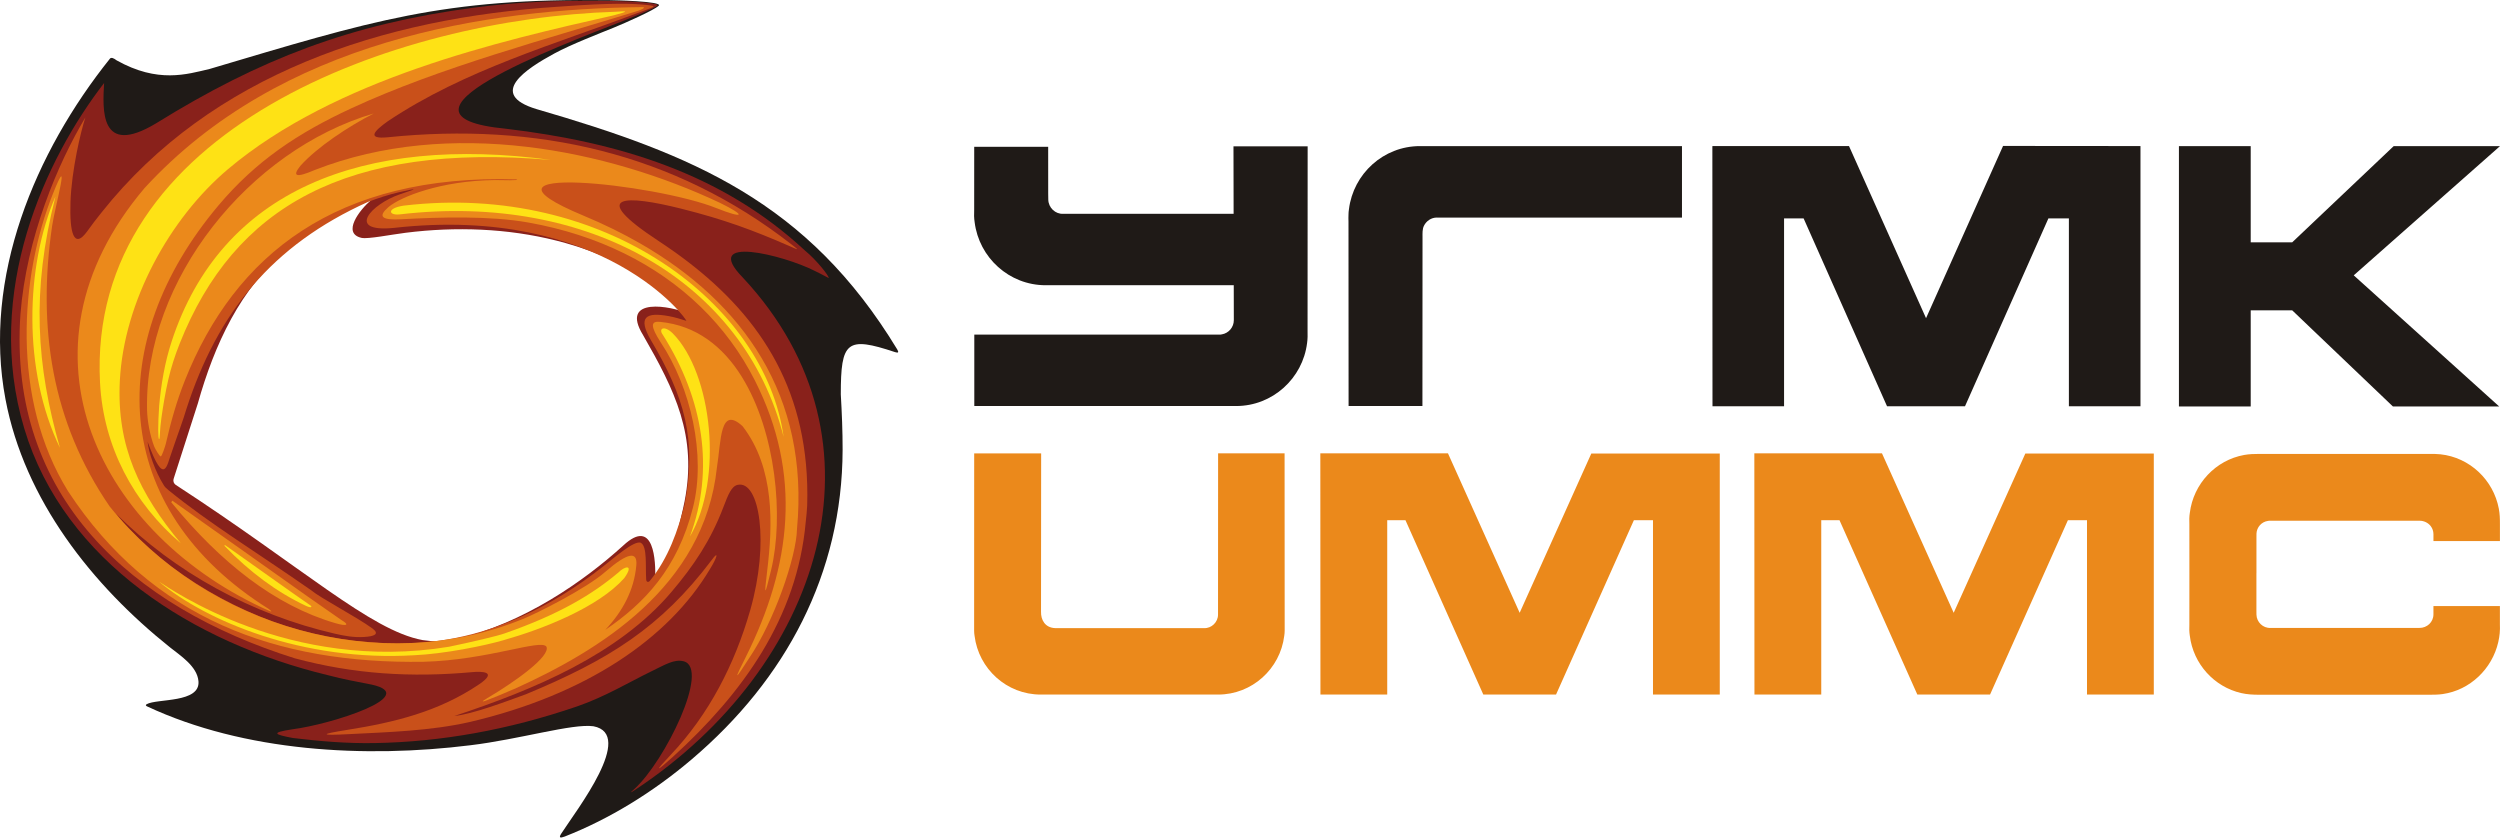
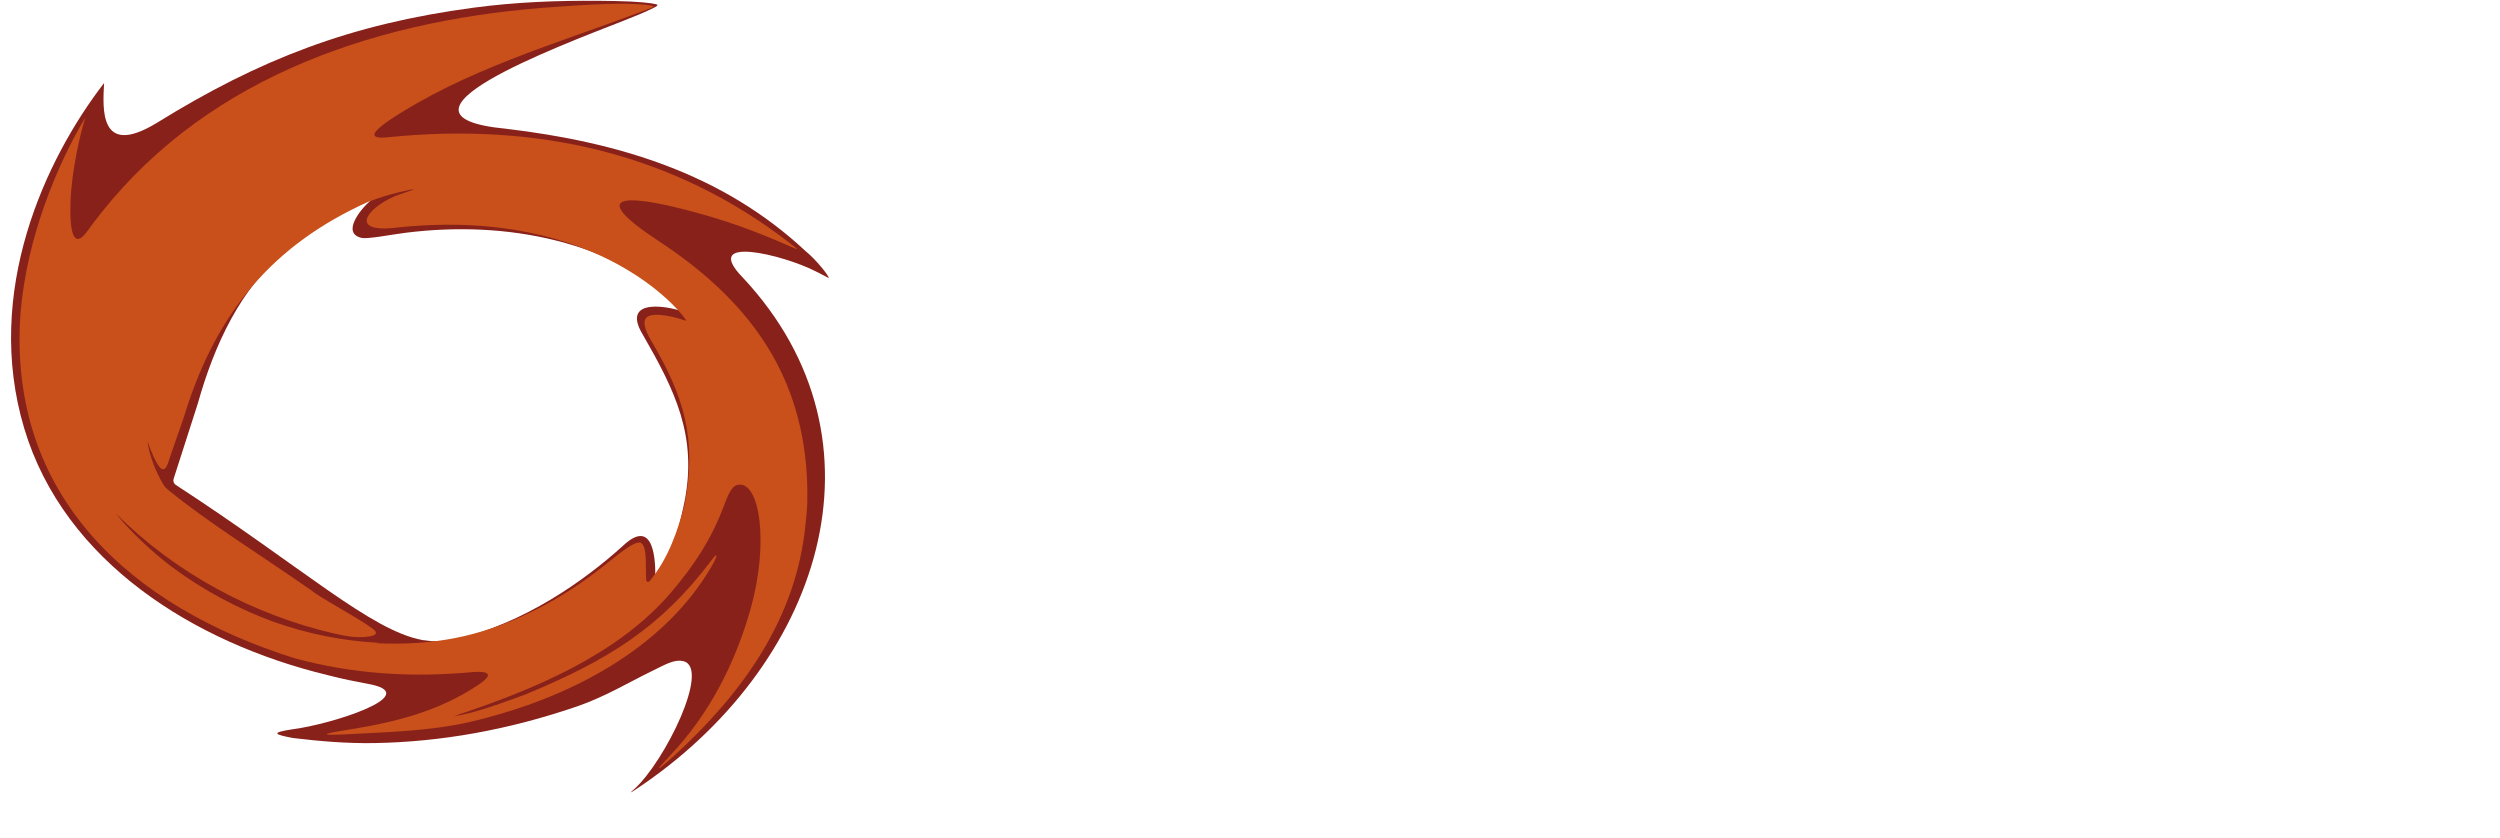
<svg xmlns="http://www.w3.org/2000/svg" width="200px" height="67px" viewBox="0 0 200 67" version="1.1">
  <title>UMMC</title>
  <g id="Page-1" stroke="none" stroke-width="1" fill="none" fill-rule="evenodd">
    <g id="Artboard" transform="translate(-775, -51)">
      <g id="UMMC" transform="translate(775, 51)">
        <g id="Group">
-           <path d="M44.925,66.652 C46.14,64.776 50.835,58.741 47.476,58.101 C45.796,57.867 41.551,59.15 37.618,59.622 C29.222,60.665 19.562,60.156 11.764,56.51 C11.647,56.454 11.641,56.397 11.735,56.335 C12.569,55.869 16.037,56.259 15.877,54.492 C15.771,53.302 14.429,52.45 13.602,51.79 C7.364,46.81 1.962,39.989 0.438,31.94 C-1.408,22.196 2.806,12.172 8.801,4.685 C8.904,4.571 9.099,4.651 9.331,4.829 C12.638,6.679 14.944,5.945 16.769,5.517 C29.756,1.662 35.382,-0.168 48.745,0.012 C49.026,0.016 53.089,0.097 52.693,0.462 C52.291,0.834 49.99,1.848 49.12,2.203 C47.898,2.701 45.686,3.553 44.349,4.279 C42.13,5.483 38.936,7.528 42.924,8.729 C55.426,12.37 64.608,16.139 71.772,27.943 C71.908,28.17 71.888,28.265 71.607,28.171 C67.728,26.877 67.264,27.314 67.264,31.554 C67.35,33.037 67.411,34.504 67.409,35.979 C67.383,45.889 62.876,54.339 55.339,60.745 C52.235,63.383 48.753,65.519 45.183,66.921 C44.798,67.064 44.672,67.034 44.924,66.652 L44.924,66.652 L44.925,66.652 Z M31.9,51.856 C24.662,52.138 18.824,45.361 13.907,38.803 C13.839,38.651 12.845,37.205 13.044,36.775 C14.885,31.008 16.647,29.393 18.405,25.082 C19.695,22.112 26.811,15.439 29.965,15.842 C29.965,15.934 29.965,16.044 29.983,16.154 C25.557,19.857 30.718,18.611 33.676,18.134 C39.985,17.64 45.506,18.025 51.294,21.306 C52.491,21.063 55.434,25.404 55.302,25.693 C54.818,26.188 51.81,24.883 51.649,25.91 C52.438,27.505 53.072,28.722 53.879,30.336 C56.04,36.106 55.874,40.278 52.845,45.55 C52.675,45.847 51.983,47.044 51.687,46.741 C50.968,46.006 51.51,44.29 51.224,43.759 C51.038,43.415 51.193,43.476 50.922,43.685 C48.727,45.367 46.33,46.925 43.928,48.287 C40.181,50.248 36.059,51.855 31.901,51.855 L31.901,51.855 L31.9,51.856 Z" id="_181712744" fill="#1F1A17" />
          <path d="M50.766,63.105 C53.196,60.888 56.834,53.481 54.698,52.904 C53.929,52.707 53.216,53.174 52.029,53.747 C50.404,54.533 48.42,55.735 46.175,56.51 C40.602,58.417 35.249,59.351 29.982,59.446 C27.715,59.487 25.547,59.294 23.436,59.041 C21.933,58.757 21.633,58.612 23.377,58.347 C26.546,57.942 33.712,55.634 29.72,54.765 C28.118,54.442 27.682,54.393 26.199,54.007 C15.517,51.423 5.141,44.938 1.945,34.294 C-1.346,23.337 3.65,12.697 8.327,6.643 C8.217,8.707 7.931,12.606 12.487,9.866 C20.77,4.732 28.058,1.922 37.889,0.614 C41.265,0.164 44.55,0.038 47.957,0.064 C48.858,0.071 49.736,0.09 50.488,0.125 C51.783,0.189 52.613,0.319 52.597,0.398 C52.595,0.452 52.541,0.503 52.394,0.577 C51.586,0.986 50.731,1.328 49.891,1.657 C44.541,3.754 29.799,9.282 40.483,10.3 C49.429,11.366 57.739,13.849 64.394,20.042 C65.314,20.786 66.361,22.12 66.294,22.243 C66.29,22.248 65.641,21.887 65.16,21.662 C62.717,20.421 56.029,18.721 59.421,22.201 C71.706,35.339 65.606,53.407 50.821,63.18 C50.374,63.478 50.356,63.46 50.766,63.106 L50.766,63.106 L50.766,63.105 Z M58.831,16.668 C58.831,16.668 58.834,16.664 58.836,16.663 C58.766,16.624 58.695,16.586 58.624,16.547 C58.693,16.587 58.763,16.628 58.832,16.668 L58.832,16.668 L58.831,16.668 Z M33.787,51.204 C34.643,51.322 35.434,51.4 36.502,51.142 C41.943,49.832 46.699,46.513 49.858,43.644 C52.37,41.302 52.453,44.996 52.419,46.253 C52.426,46.543 52.572,46.503 52.762,46.271 C53.561,45.277 54.472,41.598 54.762,40.13 C55.8,34.869 53.987,31.233 51.453,26.822 C49.519,23.682 53.754,24.484 55.058,25.09 C55.835,25.452 55.737,25.483 55.08,24.869 C49.023,19.216 40.465,17.612 32.452,18.622 C31.285,18.769 29.464,19.133 28.936,19.033 C27.311,18.677 28.775,16.774 29.705,15.991 C27.114,17.015 24.824,18.526 22.913,20.056 C19.267,22.978 17.138,27.607 15.829,32.269 L13.901,38.271 C13.833,38.445 13.872,38.657 14.065,38.794 C24.216,45.394 29.636,50.427 33.788,51.203 L33.788,51.203 L33.787,51.204 Z" id="_181712672" fill="#89211B" />
          <path d="M51.45,0.881 C44.352,3.555 37.199,5.567 31.014,9.706 C29.957,10.46 29.286,11.149 31.01,10.983 C42.869,9.765 53.902,12.211 63.305,19.542 C63.961,20.053 63.914,20.016 63.172,19.692 C60.253,18.419 57.941,17.558 54.488,16.692 C50.12,15.596 46.914,15.483 52.683,19.277 C59.118,23.508 63.722,28.921 64.478,37.143 C64.575,38.196 64.609,39.295 64.575,40.444 C64.55,40.88 64.511,41.315 64.459,41.748 C63.773,49.473 59.363,55.513 53.842,60.537 C52.446,61.807 52.332,61.784 53.658,60.385 C56.711,57.161 58.782,53.14 60.022,48.8 C61.566,43.399 60.767,38.41 59.015,38.787 C58.524,38.893 58.256,39.559 57.875,40.562 C56.863,43.221 55.524,45.229 53.698,47.378 C49.466,52.356 42.747,55.164 36.352,57.278 C37.78,57.143 40.525,56.105 42.077,55.539 C48.696,52.792 52.869,50.199 56.937,44.799 C57.533,43.984 57.381,44.595 56.791,45.534 C53.471,51.118 46.849,55.586 37.589,57.758 C34.439,58.475 31.05,58.57 27.822,58.736 C25.642,58.848 25.521,58.748 27.781,58.39 C31.541,57.795 35.093,56.934 38.328,54.746 C39.869,53.704 38.515,53.703 37.773,53.771 C32.9,54.213 28.316,53.937 23.581,52.664 C10.515,48.555 0.634,39.751 1.634,25.144 C2.113,19.018 4.614,13.095 6.83,9.396 C6.471,10.482 5.726,13.6 5.639,16.16 C5.556,18.621 5.905,19.976 6.97,18.515 C7.379,17.937 7.69,17.543 8.123,16.998 C16.933,5.9 30.644,1.433 44.671,0.537 C49.163,0.203 50.712,0.294 51.716,0.395 C52.789,0.504 52.107,0.595 51.45,0.88 L51.45,0.881 Z M53.479,25.285 C53.974,25.374 54.54,25.546 54.9,25.666 C55.091,25.704 48.389,16.323 31.478,18.235 C27.659,18.598 29.667,16.346 31.986,15.547 C33.246,15.126 33.688,14.966 31.887,15.386 C31.058,15.579 30.258,15.85 29.464,16.142 C21.732,19.621 17.396,25.033 14.908,32.731 C14.691,33.508 14.161,34.903 13.717,36.235 C13.357,37.147 13.171,39.06 11.808,35.34 C11.889,36.199 12.401,37.695 13.104,38.819 C13.167,38.935 13.29,39.058 13.499,39.229 C16.783,41.897 20.357,44.06 24.889,47.218 C25.708,47.892 28.437,49.291 29.826,50.299 C30.383,50.736 29.925,50.913 29.114,50.959 C28.276,51.007 27.567,50.874 26.752,50.686 C20.235,49.18 13.998,45.829 9.264,41.069 C9.441,41.294 9.624,41.515 9.813,41.734 C11.007,43.058 12.319,44.262 13.725,45.334 C16.253,47.227 19.14,48.749 21.915,49.754 C24.627,50.715 27.468,51.284 30.322,51.428 C30.248,51.442 30.161,51.453 30.059,51.458 C34.806,51.674 38.324,50.867 41.838,49.27 C44.05,48.264 46.11,46.998 48.248,45.317 C48.903,44.82 50.771,43.147 51.278,43.432 C51.795,43.723 51.626,45.358 51.695,46.365 C51.703,46.565 51.868,46.616 51.995,46.46 C53.492,44.629 54.237,42.408 54.76,40.391 C55.802,35.128 54.69,31.65 52.105,27.269 C50.938,25.291 51.75,24.975 53.48,25.286 L53.48,25.286 L53.479,25.285 Z" id="_181711352" fill="#C9501A" />
-           <path d="M8.785,40.529 C16.57,50.214 30.453,54.16 41.811,49.528 C42.842,49.121 46.908,47.095 48.454,45.721 C50.232,44.189 51,44.086 50.907,45.207 C50.737,47.229 49.788,48.94 48.42,50.392 C51.555,48.26 54.204,45.485 55.431,40.624 C56.51,36.42 55.254,30.987 52.855,27.385 C52.008,26.07 52.061,25.678 52.795,25.748 C55.716,26.028 57.861,27.749 59.348,30.149 C62.089,34.574 62.715,41.358 61.69,45.597 C61.192,47.654 61.105,47.867 61.373,45.679 C61.821,42.031 61.998,37.456 59.408,34.097 C57.575,32.414 57.7,35.245 57.352,37.419 C56.325,46.958 47.938,52.062 41.068,55.15 L41.087,55.136 C40.387,55.446 39.699,55.728 39.044,55.984 C38.694,56.131 38.339,56.224 38.986,55.849 C41.282,54.495 44.055,52.488 43.715,51.734 C43.276,51.09 39.054,52.806 33.894,52.942 C22.133,53.126 12.159,49.521 5.443,39.295 C0.84,31.861 1.623,22.03 4.237,15.493 C5.728,11.767 4.39,16.583 4.172,18.061 C2.979,26.174 4.135,33.777 8.784,40.53 L8.785,40.529 Z M13.698,40.179 L13.789,40.055 L24.635,47.736 L27.316,49.605 C27.957,49.977 27.811,50.139 26.825,49.852 C21.982,48.439 17.637,44.993 13.698,40.179 L13.698,40.179 Z M51.434,0.568 C51.585,0.589 51.579,0.662 51.103,0.847 C43.812,3.113 35.207,5.371 28.093,8.671 C23.84,10.644 20.474,12.865 17.44,16.478 C8.353,27.3 8.652,40.642 21.476,48.704 C21.586,48.78 21.862,48.998 21.58,48.888 C8.036,42.894 0.447,28.158 11.567,15.043 C22.484,3.153 38.944,0.715 51.434,0.568 L51.434,0.568 Z M29.91,9.074 C27.877,10.108 25.374,11.768 24.03,13.267 C23.372,14.09 23.634,14.267 25.195,13.594 C35.997,9.376 48.609,11.988 57.59,16.224 C59.728,17.271 59.536,17.531 57.337,16.659 C52.469,14.682 36.417,12.984 46.701,17.262 C48.287,17.922 49.804,18.662 51.233,19.485 C59.433,24.205 64.756,31.652 63.76,42.314 C63.711,44.589 61.9,49.757 59.949,52.622 C58.74,54.523 58.698,54.462 59.66,52.567 C63.328,45.23 64.175,37.93 60.404,30.465 C58.149,26.002 54.532,22.527 49.925,20.265 C47.611,19.128 45.047,18.298 42.281,17.804 C39.199,17.252 35.203,17.372 32.112,17.54 C30.511,17.628 30.196,17.322 31.098,16.549 C32.048,15.76 35.225,14.45 39.619,14.404 C40.121,14.417 41.695,14.451 41.323,14.35 C26.931,13.909 18.791,20.38 14.79,30.439 C14.123,32.116 13.664,33.764 13.262,35.511 C13.218,35.701 12.945,36.517 12.865,36.508 C12.773,36.543 12.402,35.893 12.334,35.715 C12.01,34.861 11.786,33.713 11.765,32.808 C11.531,22.361 19.987,11.983 29.907,9.075 L29.907,9.075 L29.91,9.074 Z" id="_181711328" fill="#EB891B" />
-           <path d="M32.055,17.142 C31.075,17.284 30.884,16.66 32.301,16.45 C48.381,14.547 61.206,24.309 62.689,34.942 C59.529,22.498 47.071,15.408 32.055,17.142 L32.055,17.142 Z M4.438,15.718 C2.491,23.338 2.915,29.237 4.797,35.83 C1.801,29.636 2.029,21.305 4.438,15.718 Z M8.002,30.63 C6.931,10.262 31.791,1.482 49.231,0.941 C50.247,0.866 50.337,0.898 49.125,1.219 C39.935,3.294 26.805,6.312 18.245,13.528 C13.561,17.476 9.912,24.129 9.587,30.459 C9.317,35.741 11.188,39.523 14.466,43.465 C10.679,40.243 8.271,35.726 8.003,30.631 L8.002,30.63 Z M13.724,27.338 C17.675,15.218 29.023,10.766 44.076,12.795 C27.699,11.389 18.729,16.527 14.376,27.484 C13.984,28.473 13.683,29.408 13.459,30.386 C13.228,31.397 13.052,32.443 12.908,33.469 C12.771,34.443 12.8,35.113 12.731,35.129 C12.642,35.15 12.624,34.005 12.734,32.463 C12.889,30.732 13.183,29 13.725,27.338 L13.725,27.338 L13.724,27.338 Z M35.903,51.743 C37.794,51.351 39.743,50.892 40.362,50.676 C44.791,49.13 47.409,47.536 49.479,45.793 C49.971,45.288 50.763,45.094 49.941,46.25 C47.865,48.589 43.41,50.332 40.281,51.215 C38.776,51.66 35.497,52.318 33.133,52.419 C24.233,52.957 16.44,49.66 12.727,46.532 C13.627,47.102 23.174,53.832 35.902,51.743 L35.902,51.743 L35.903,51.743 Z M17.949,43.66 L17.998,43.604 L23.395,47.429 L24.729,48.36 C25.05,48.548 24.938,48.687 24.472,48.467 C22.145,47.367 19.987,45.776 17.949,43.66 L17.949,43.66 L17.949,43.66 Z M55.193,42.924 C57.183,37.534 56.278,31.939 53.019,26.774 C52.662,26.286 53.118,25.991 53.815,26.664 C56.997,29.882 57.882,38.313 55.193,42.924 L55.193,42.924 L55.193,42.924 Z" id="_181711184" fill="#FEE215" />
        </g>
        <g id="Group" transform="translate(77.925, 11.675)">
-           <path d="M59.075,0.01 C62.738,0.01 66.334,0.01 69.995,0.01 L76.158,13.78 L82.32,0 C86.005,0 89.626,0.01 93.313,0.01 L93.313,20.828 L87.586,20.828 L87.586,5.799 L85.947,5.799 L79.275,20.826 L73.038,20.826 L66.365,5.799 L64.8,5.799 L64.8,20.828 L59.074,20.828 C59.074,13.887 59.064,6.965 59.064,0.033 L59.074,0.033 L59.074,0.01 L59.074,0.01 L59.075,0.01 Z M96.389,0.015 L102.132,0.015 L102.132,7.711 L105.452,7.711 L113.571,0.015 L122.075,0.015 L110.374,10.352 L122.01,20.842 L113.508,20.842 L105.452,13.152 L102.132,13.152 L102.132,20.842 L96.389,20.842 L96.389,0.015 L96.389,0.015 L96.389,0.015 Z M0.019,15.094 C3.768,15.093 15.911,15.093 19.585,15.094 C19.666,15.098 19.745,15.094 19.824,15.074 C20.365,14.983 20.781,14.508 20.781,13.938 L20.775,11.143 C16.425,11.143 10.253,11.143 6.01,11.143 C5.914,11.143 5.818,11.143 5.722,11.143 C2.811,11.143 0.395,8.933 0.046,6.095 C-0.006,5.776 -0.006,5.443 0.009,5.121 L0.012,0.067 L5.929,0.067 L5.931,3.821 C5.931,3.979 5.931,4.14 5.938,4.297 C5.95,4.939 6.501,5.463 7.131,5.43 C10.777,5.429 16.912,5.428 20.764,5.43 L20.753,0.034 L26.687,0.034 L26.68,14.785 C26.692,15.049 26.686,15.498 26.643,15.759 C26.295,18.597 23.879,20.807 20.967,20.807 C20.872,20.807 20.776,20.807 20.68,20.807 C16.42,20.807 4.279,20.808 0.019,20.807 L0.019,15.094 L0.019,15.094 L0.019,15.094 Z M29.962,20.807 L35.869,20.807 L35.877,7.284 C35.877,6.984 35.856,6.654 35.995,6.379 C36.186,5.999 36.578,5.73 37.018,5.73 C37.039,5.73 37.059,5.73 37.079,5.732 C40.74,5.734 52.893,5.734 56.633,5.732 L56.633,0.013 C52.377,0.013 40.213,0.013 35.957,0.013 C35.913,0.013 35.868,0.014 35.823,0.016 C35.773,0.014 35.721,0.013 35.669,0.013 C32.756,0.013 30.34,2.225 29.991,5.065 C29.966,5.214 29.954,5.362 29.954,5.507 L29.954,5.518 C29.95,5.603 29.948,5.689 29.948,5.774 C29.948,5.86 29.95,5.951 29.954,6.039 L29.962,20.804 L29.962,20.804 L29.962,20.807 Z" id="_181711160" fill="#1F1A17" />
-           <path d="M102.588,34.177 L102.588,37.148 C102.589,37.264 102.586,37.376 102.591,37.492 C102.602,38.092 103.118,38.588 103.709,38.558 C107.367,38.556 111.977,38.556 115.635,38.558 C116.236,38.563 116.75,38.095 116.75,37.476 L116.75,36.812 L122.067,36.812 L122.067,38.267 C122.09,38.763 122.047,39.213 121.936,39.696 C121.443,41.839 119.679,43.537 117.496,43.849 C117.158,43.898 116.819,43.904 116.478,43.904 C111.923,43.905 107.369,43.905 102.814,43.904 C102.326,43.904 101.851,43.881 101.374,43.771 C99.208,43.276 97.536,41.441 97.259,39.179 C97.211,38.881 97.211,38.569 97.224,38.267 L97.226,34.176 L97.224,30.274 C97.211,29.977 97.21,29.658 97.259,29.363 C97.547,27.018 99.333,25.131 101.614,24.721 C102.014,24.65 102.411,24.638 102.815,24.638 C107.37,24.638 111.924,24.638 116.479,24.638 C116.758,24.638 117.035,24.639 117.312,24.669 C119.651,24.92 121.547,26.714 121.981,29.019 C122.059,29.435 122.072,29.818 122.069,30.274 L122.069,31.612 L116.751,31.612 L116.751,31.066 C116.751,30.819 116.671,30.595 116.533,30.414 C116.328,30.144 115.973,29.978 115.636,29.984 C111.978,29.986 107.368,29.986 103.71,29.984 C103.64,29.98 103.572,29.984 103.503,29.999 C103.002,30.07 102.615,30.498 102.593,31.01 C102.589,31.111 102.591,31.217 102.591,31.319 L102.591,34.175 L102.59,34.175 L102.588,34.177 Z M72.634,24.594 L78.37,37.349 L84.101,24.609 L94.379,24.609 L94.379,43.889 L89.035,43.889 L89.035,29.943 L87.506,29.943 L81.28,43.887 L75.461,43.887 L69.235,29.943 L67.775,29.943 L67.775,43.889 L62.431,43.889 C62.431,37.449 62.422,31.02 62.422,24.589 L72.635,24.594 L72.635,24.594 L72.634,24.594 Z M37.913,24.594 L43.648,37.349 L49.379,24.609 L59.657,24.609 L59.657,43.889 L54.314,43.889 L54.314,29.943 L52.785,29.943 L46.559,43.887 L40.739,43.887 L34.513,29.943 L33.053,29.943 L33.053,43.889 L27.71,43.889 C27.71,37.449 27.701,31.02 27.701,24.589 L37.914,24.594 L37.913,24.594 Z M0.01,24.595 L5.367,24.595 L5.357,37.261 C5.338,37.907 5.672,38.537 6.476,38.574 C10.134,38.572 14.744,38.572 18.403,38.574 C18.997,38.605 19.517,38.094 19.517,37.498 L19.523,24.591 L24.842,24.591 L24.849,38.285 C24.856,38.447 24.856,38.608 24.849,38.77 L24.849,38.78 C24.849,38.915 24.837,39.053 24.815,39.192 C24.489,41.833 22.24,43.89 19.527,43.89 L5.327,43.89 C2.615,43.89 0.366,41.834 0.04,39.192 C0.017,39.053 0.005,38.916 0.005,38.78 L0.005,38.77 C-0.002,38.608 -0.002,38.447 0.005,38.285 C0.005,38.285 0.01,24.595 0.01,24.595 L0.01,24.595 Z" id="_181711136" fill="#EB891B" />
-         </g>
+           </g>
      </g>
    </g>
  </g>
</svg>